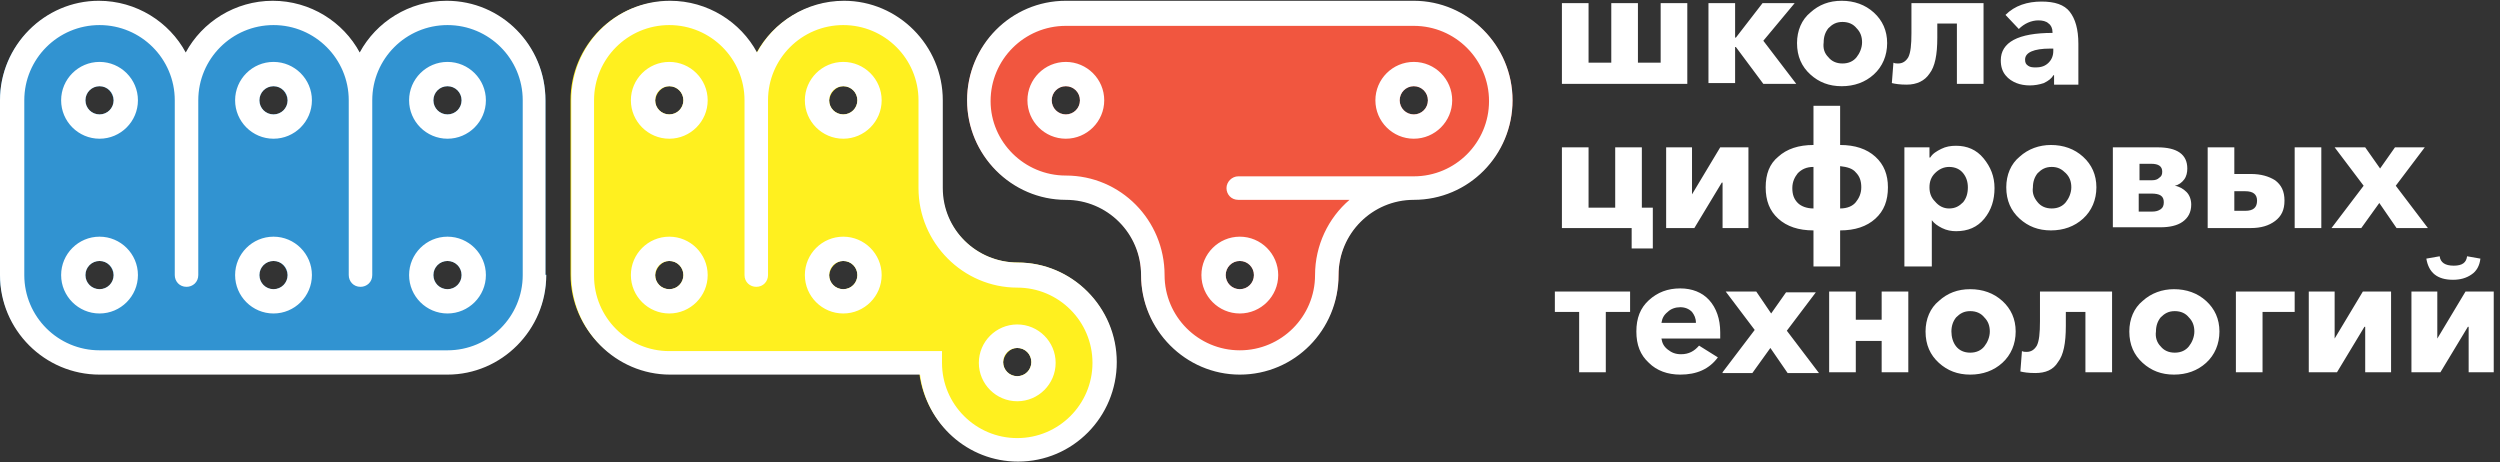
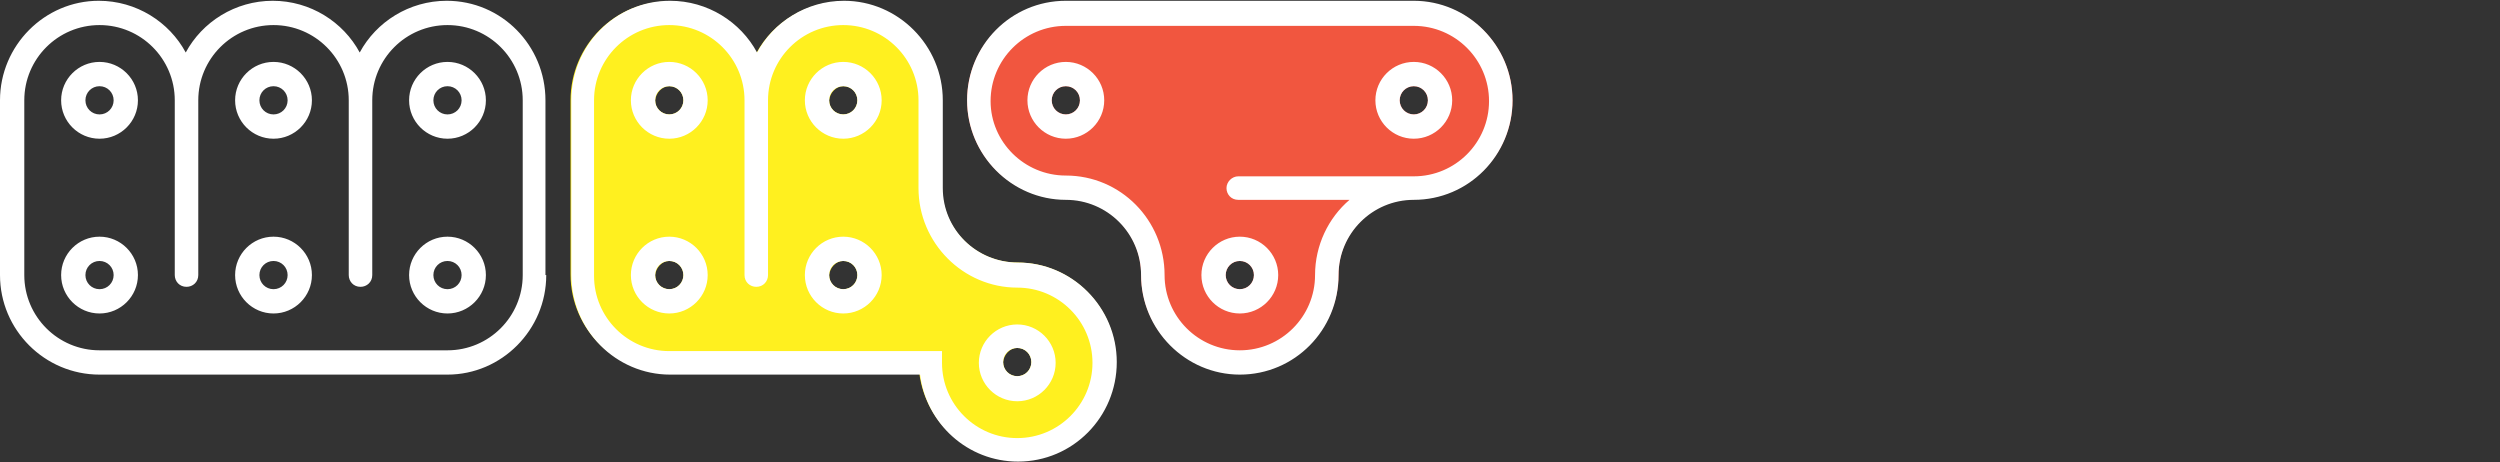
<svg xmlns="http://www.w3.org/2000/svg" width="319" height="59" viewBox="0 0 319 59" fill="none">
  <rect x="0" y="0" width="319" height="59" fill="#333333" stroke="none" />
  <g clip-path="url(#clip0_461_2)">
    <path fill-rule="evenodd" clip-rule="evenodd" d="M72.8 12.8V35C72.8 42 78.5 47.6 85.4 47.6H117.3C118.1 53.9 123.4 58.7 129.8 58.7C136.8 58.7 142.4 53 142.4 46.1C142.4 39.1 136.7 33.5 129.8 33.5C124.5 33.5 120.2 29.2 120.2 23.9V12.8C120.2 5.8 114.5 0.2 107.6 0.2C102.8 0.2 98.6 2.9 96.5 6.8C94.4 2.9 90.2 0.2 85.4 0.2C78.5 0.1 72.8 5.8 72.8 12.8ZM129.8 44.4C130.8 44.4 131.6 45.2 131.6 46.2C131.6 47.2 130.8 48 129.8 48C128.8 48 128 47.2 128 46.2C128.1 45.2 128.9 44.4 129.8 44.4ZM85.4 11C86.4 11 87.2 11.8 87.2 12.8C87.2 13.8 86.4 14.6 85.4 14.6C84.4 14.6 83.6 13.8 83.6 12.8C83.7 11.8 84.5 11 85.4 11ZM107.6 11C108.6 11 109.4 11.8 109.4 12.8C109.4 13.8 108.6 14.6 107.6 14.6C106.6 14.6 105.8 13.8 105.8 12.8C105.9 11.8 106.7 11 107.6 11ZM107.6 33.3C108.6 33.3 109.4 34.1 109.4 35.1C109.4 36.1 108.6 36.9 107.6 36.9C106.6 36.9 105.8 36.1 105.8 35.1C105.9 34.1 106.7 33.3 107.6 33.3ZM85.4 33.3C86.4 33.3 87.2 34.1 87.2 35.1C87.2 36.1 86.4 36.9 85.4 36.9C84.4 36.9 83.6 36.1 83.6 35.1C83.7 34.1 84.5 33.3 85.4 33.3Z" fill="#FFF01F" />
    <path fill-rule="evenodd" clip-rule="evenodd" d="M145.6 35C145.6 29.7 141.3 25.4 136 25.4C129 25.4 123.4 19.7 123.4 12.8C123.4 5.8 129.1 0.2 136 0.2H180.4C187.4 0.2 193 5.9 193 12.8C193 19.8 187.3 25.4 180.4 25.4C175.1 25.4 170.8 29.7 170.8 35C170.8 42 165.1 47.6 158.2 47.6C151.2 47.6 145.6 42 145.6 35ZM180.4 11C179.4 11 178.6 11.8 178.6 12.8C178.6 13.8 179.4 14.6 180.4 14.6C181.4 14.6 182.2 13.8 182.2 12.8C182.2 11.8 181.4 11 180.4 11ZM158.2 33.3C157.2 33.3 156.4 34.1 156.4 35.1C156.4 36.1 157.2 36.9 158.2 36.9C159.2 36.9 160 36.1 160 35.1C160 34.1 159.2 33.3 158.2 33.3ZM136 11C135 11 134.2 11.8 134.2 12.8C134.2 13.8 135 14.6 136 14.6C137 14.6 137.8 13.8 137.8 12.8C137.8 11.8 137 11 136 11Z" fill="#F1563F" />
-     <path fill-rule="evenodd" clip-rule="evenodd" d="M69.7 35C69.7 42 64 47.6 57.1 47.6H12.7C5.7 47.6 0 42 0 35V12.8C0 5.8 5.7 0.2 12.6 0.2C17.4 0.2 21.6 2.9 23.7 6.8C25.8 2.9 30 0.2 34.8 0.2C39.6 0.2 43.8 2.9 45.9 6.8C48 2.9 52.2 0.2 57 0.2C64 0.2 69.6 5.9 69.6 12.8V35H69.7ZM12.7 11C11.7 11 10.9 11.8 10.9 12.8C10.9 13.8 11.7 14.6 12.7 14.6C13.7 14.6 14.5 13.8 14.5 12.8C14.4 11.8 13.7 11 12.7 11ZM57.1 33.3C56.1 33.3 55.3 34.1 55.3 35.1C55.3 36.1 56.1 36.9 57.1 36.9C58.1 36.9 58.9 36.1 58.9 35.1C58.9 34.1 58.1 33.3 57.1 33.3ZM34.9 33.3C33.9 33.3 33.1 34.1 33.1 35.1C33.1 36.1 33.9 36.9 34.9 36.9C35.9 36.9 36.7 36.1 36.7 35.1C36.6 34.1 35.9 33.3 34.9 33.3ZM12.7 33.3C11.7 33.3 10.9 34.1 10.9 35.1C10.9 36.1 11.7 36.9 12.7 36.9C13.7 36.9 14.5 36.1 14.5 35.1C14.4 34.1 13.7 33.3 12.7 33.3ZM57.1 11C56.1 11 55.3 11.8 55.3 12.8C55.3 13.8 56.1 14.6 57.1 14.6C58.1 14.6 58.9 13.8 58.9 12.8C58.9 11.8 58.1 11 57.1 11ZM34.9 11C33.9 11 33.1 11.8 33.1 12.8C33.1 13.8 33.9 14.6 34.9 14.6C35.9 14.6 36.7 13.8 36.7 12.8C36.6 11.8 35.9 11 34.9 11Z" fill="#3193D1" />
    <path fill-rule="evenodd" clip-rule="evenodd" d="M25.3 12.8V35.1C25.3 36 24.6 36.6 23.8 36.6C22.9 36.6 22.3 35.9 22.3 35.1V12.8C22.3 7.5 18 3.2 12.7 3.2C7.4 3.2 3.1 7.5 3.1 12.8V35.1C3.1 40.4 7.4 44.7 12.7 44.7H57.1C62.4 44.7 66.7 40.4 66.7 35.1V12.8C66.7 7.5 62.4 3.2 57.1 3.2C51.8 3.2 47.5 7.5 47.5 12.8V35.1C47.5 36 46.8 36.6 46 36.6C45.1 36.6 44.5 35.9 44.5 35.1V12.8C44.5 7.5 40.2 3.2 34.9 3.2C29.6 3.2 25.3 7.5 25.3 12.8ZM117.2 12.8V24C117.2 31 122.9 36.7 129.8 36.7C135.1 36.7 139.4 41 139.4 46.3C139.4 51.6 135.1 55.9 129.8 55.9C124.5 55.9 120.2 51.6 120.2 46.3V44.8H85.4C80.1 44.8 75.8 40.5 75.8 35.2V12.8C75.8 7.5 80.1 3.2 85.4 3.2C90.7 3.2 95 7.5 95 12.8V35.1C95 36 95.7 36.6 96.5 36.6C97.4 36.6 98 35.9 98 35.1V12.8C98 7.5 102.3 3.2 107.6 3.2C112.9 3.2 117.2 7.5 117.2 12.8ZM120.3 24V12.8C120.3 5.8 114.6 0.1 107.7 0.1C102.9 0.1 98.7 2.8 96.6 6.7C94.5 2.8 90.3 0.1 85.5 0.1C78.5 0.1 72.9 5.8 72.9 12.8V35.1C72.9 42.1 78.6 47.8 85.5 47.8H117.4C118.2 54.1 123.5 58.9 129.9 58.9C136.9 58.9 142.5 53.2 142.5 46.2C142.5 39.2 136.8 33.5 129.9 33.5C124.6 33.5 120.3 29.3 120.3 24ZM129.8 41.4C127.1 41.4 124.9 43.6 124.9 46.3C124.9 49 127.1 51.2 129.8 51.2C132.5 51.2 134.7 49 134.7 46.3C134.7 43.6 132.5 41.4 129.8 41.4ZM129.8 44.4C128.8 44.4 128 45.2 128 46.2C128 47.2 128.8 48 129.8 48C130.8 48 131.6 47.2 131.6 46.2C131.6 45.2 130.8 44.4 129.8 44.4ZM107.6 30.2C104.9 30.2 102.7 32.4 102.7 35.1C102.7 37.8 104.9 40 107.6 40C110.3 40 112.5 37.8 112.5 35.1C112.5 32.4 110.3 30.2 107.6 30.2ZM107.6 33.3C106.6 33.3 105.8 34.1 105.8 35.1C105.8 36.1 106.6 36.9 107.6 36.9C108.6 36.9 109.4 36.1 109.4 35.1C109.4 34.1 108.6 33.3 107.6 33.3ZM107.6 7.9C104.9 7.9 102.7 10.1 102.7 12.8C102.7 15.5 104.9 17.7 107.6 17.7C110.3 17.7 112.5 15.5 112.5 12.8C112.5 10.1 110.3 7.9 107.6 7.9ZM107.6 11C106.6 11 105.8 11.8 105.8 12.8C105.8 13.8 106.6 14.6 107.6 14.6C108.6 14.6 109.4 13.8 109.4 12.8C109.4 11.8 108.6 11 107.6 11ZM85.4 30.2C82.7 30.2 80.5 32.4 80.5 35.1C80.5 37.8 82.7 40 85.4 40C88.1 40 90.3 37.8 90.3 35.1C90.3 32.4 88.1 30.2 85.4 30.2ZM85.4 33.3C84.4 33.3 83.6 34.1 83.6 35.1C83.6 36.1 84.4 36.9 85.4 36.9C86.4 36.9 87.2 36.1 87.2 35.1C87.2 34.1 86.4 33.3 85.4 33.3ZM85.4 7.9C82.7 7.9 80.5 10.1 80.5 12.8C80.5 15.5 82.7 17.7 85.4 17.7C88.1 17.7 90.3 15.5 90.3 12.8C90.3 10.1 88.1 7.9 85.4 7.9ZM85.4 11C84.4 11 83.6 11.8 83.6 12.8C83.6 13.8 84.4 14.6 85.4 14.6C86.4 14.6 87.2 13.8 87.2 12.8C87.2 11.8 86.4 11 85.4 11ZM145.6 35.1C145.6 42.1 151.3 47.8 158.2 47.8C165.2 47.8 170.8 42.1 170.8 35.1C170.8 29.8 175.1 25.5 180.4 25.5C187.4 25.5 193 19.8 193 12.8C193 5.8 187.3 0.1 180.4 0.1H136C129 0.1 123.4 5.8 123.4 12.8C123.4 19.8 129.1 25.5 136 25.5C141.3 25.5 145.6 29.8 145.6 35.1ZM136 22.4C143 22.4 148.6 28.1 148.6 35.1C148.6 40.4 152.9 44.7 158.2 44.7C163.5 44.7 167.8 40.4 167.8 35.1C167.8 31.3 169.5 27.8 172.2 25.5H158.3H158C157.1 25.5 156.5 24.8 156.5 24C156.5 23.2 157.2 22.5 158 22.5H158.2H180.4C185.7 22.5 190 18.2 190 12.9C190 7.6 185.7 3.3 180.4 3.3H136C130.7 3.3 126.4 7.6 126.4 12.9C126.4 18.1 130.7 22.4 136 22.4ZM180.4 7.9C183.1 7.9 185.3 10.1 185.3 12.8C185.3 15.5 183.1 17.7 180.4 17.7C177.7 17.7 175.5 15.5 175.5 12.8C175.5 10.1 177.7 7.9 180.4 7.9ZM180.4 11C181.4 11 182.2 11.8 182.2 12.8C182.2 13.8 181.4 14.6 180.4 14.6C179.4 14.6 178.6 13.8 178.6 12.8C178.6 11.8 179.4 11 180.4 11ZM158.2 30.2C160.9 30.2 163.1 32.4 163.1 35.1C163.1 37.8 160.9 40 158.2 40C155.5 40 153.3 37.8 153.3 35.1C153.3 32.4 155.5 30.2 158.2 30.2ZM158.2 33.3C159.2 33.3 160 34.1 160 35.1C160 36.1 159.2 36.9 158.2 36.9C157.2 36.9 156.4 36.1 156.4 35.1C156.4 34.1 157.2 33.3 158.2 33.3ZM136 7.9C133.3 7.9 131.1 10.1 131.1 12.8C131.1 15.5 133.3 17.7 136 17.7C138.7 17.7 140.9 15.5 140.9 12.8C140.9 10.1 138.7 7.9 136 7.9ZM136 11C135 11 134.2 11.8 134.2 12.8C134.2 13.8 135 14.6 136 14.6C137 14.6 137.8 13.8 137.8 12.8C137.8 11.8 137 11 136 11ZM69.7 35.1C69.7 42.1 64 47.8 57.1 47.8H12.7C5.7 47.8 0 42.1 0 35.1V12.8C0 5.8 5.7 0.1 12.6 0.1C17.4 0.1 21.6 2.8 23.7 6.7C25.8 2.8 30 0.1 34.8 0.1C39.6 0.1 43.8 2.8 45.9 6.7C48 2.8 52.2 0.1 57 0.1C64 0.1 69.6 5.8 69.6 12.8V35.1H69.7ZM57.1 30.2C59.8 30.2 62 32.4 62 35.1C62 37.8 59.8 40 57.1 40C54.4 40 52.2 37.8 52.2 35.1C52.2 32.4 54.4 30.2 57.1 30.2ZM57.1 33.3C58.1 33.3 58.9 34.1 58.9 35.1C58.9 36.1 58.1 36.9 57.1 36.9C56.1 36.9 55.3 36.1 55.3 35.1C55.3 34.1 56.1 33.3 57.1 33.3ZM57.1 7.9C59.8 7.9 62 10.1 62 12.8C62 15.5 59.8 17.7 57.1 17.7C54.4 17.7 52.2 15.5 52.2 12.8C52.2 10.1 54.4 7.9 57.1 7.9ZM57.1 11C58.1 11 58.9 11.8 58.9 12.8C58.9 13.8 58.1 14.6 57.1 14.6C56.1 14.6 55.3 13.8 55.3 12.8C55.3 11.8 56.1 11 57.1 11ZM34.9 30.2C37.6 30.2 39.8 32.4 39.8 35.1C39.8 37.8 37.6 40 34.9 40C32.2 40 30 37.8 30 35.1C30 32.4 32.2 30.2 34.9 30.2ZM34.9 33.3C35.9 33.3 36.7 34.1 36.7 35.1C36.7 36.1 35.9 36.9 34.9 36.9C33.9 36.9 33.1 36.1 33.1 35.1C33.1 34.1 33.9 33.3 34.9 33.3ZM34.9 7.9C37.6 7.9 39.8 10.1 39.8 12.8C39.8 15.5 37.6 17.7 34.9 17.7C32.2 17.7 30 15.5 30 12.8C30 10.1 32.2 7.9 34.9 7.9ZM34.9 11C35.9 11 36.7 11.8 36.7 12.8C36.7 13.8 35.9 14.6 34.9 14.6C33.9 14.6 33.1 13.8 33.1 12.8C33.1 11.8 33.9 11 34.9 11ZM12.7 30.2C15.4 30.2 17.6 32.4 17.6 35.1C17.6 37.8 15.4 40 12.7 40C10 40 7.8 37.8 7.8 35.1C7.8 32.4 10 30.2 12.7 30.2ZM12.7 33.3C13.7 33.3 14.5 34.1 14.5 35.1C14.5 36.1 13.7 36.9 12.7 36.9C11.7 36.9 10.9 36.1 10.9 35.1C10.9 34.1 11.7 33.3 12.7 33.3ZM12.7 7.9C15.4 7.9 17.6 10.1 17.6 12.8C17.6 15.5 15.4 17.7 12.7 17.7C10 17.7 7.8 15.5 7.8 12.8C7.8 10.1 10 7.9 12.7 7.9ZM12.7 11C13.7 11 14.5 11.8 14.5 12.8C14.5 13.8 13.7 14.6 12.7 14.6C11.7 14.6 10.9 13.8 10.9 12.8C10.9 11.8 11.7 11 12.7 11Z" fill="white" />
-     <path fill-rule="evenodd" clip-rule="evenodd" d="M199.3 10.7V0.4H202.7V8H205.6V0.4H209V8H211.9V0.4H215.3V10.7H199.3ZM218 10.7V0.4H221.4V4.8H221.5L224.9 0.4H229L225 5.2L229.2 10.7H225L221.5 6H221.4V10.6H218V10.7ZM235 11C233.4 11 232.1 10.5 231 9.5C229.9 8.5 229.3 7.2 229.3 5.5C229.3 3.9 229.9 2.5 231 1.6C232.1 0.6 233.4 0.1 235 0.1C236.6 0.1 238 0.6 239.1 1.6C240.2 2.6 240.8 3.9 240.8 5.5C240.8 7.1 240.2 8.5 239.1 9.5C238 10.5 236.6 11 235 11ZM233.3 7.3C233.7 7.8 234.3 8.1 235.1 8.1C235.9 8.1 236.5 7.8 236.9 7.3C237.3 6.8 237.6 6.1 237.6 5.4C237.6 4.7 237.4 4.1 236.9 3.6C236.5 3.1 235.9 2.8 235.1 2.8C234.3 2.8 233.8 3.1 233.3 3.6C232.9 4.1 232.7 4.7 232.7 5.4C232.6 6.2 232.8 6.8 233.3 7.3ZM243.3 10.8C242.4 10.8 241.8 10.7 241.4 10.6L241.6 8C241.8 8.1 242 8.1 242.2 8.1C242.8 8.1 243.2 7.8 243.5 7.3C243.8 6.7 243.9 5.7 243.9 4.2V0.4H253.1V10.7H249.7V3H247.2V4.8C247.2 7 246.9 8.5 246.2 9.4C245.6 10.3 244.6 10.8 243.3 10.8ZM259 10.9C258.4 10.9 257.8 10.8 257.3 10.6C256.8 10.4 256.3 10.1 255.9 9.6C255.5 9.1 255.3 8.5 255.3 7.7C255.3 5.4 257.5 4.2 261.9 4.2V4.1C261.9 3.6 261.7 3.2 261.4 3C261.1 2.7 260.6 2.6 260.1 2.6C259.2 2.6 258.3 3 257.6 3.7L255.9 1.9C257.1 0.7 258.7 0.2 260.5 0.2C262.2 0.2 263.4 0.6 264.1 1.5C264.8 2.4 265.2 3.7 265.2 5.6V10.8H262.1V9.6H262C261.8 10 261.4 10.3 260.8 10.6C260.2 10.8 259.6 10.9 259 10.9ZM259.8 8.6C260.5 8.6 261 8.4 261.4 8C261.8 7.6 262 7.1 262 6.5V6.2H261.6C259.5 6.2 258.4 6.7 258.4 7.6C258.4 8 258.5 8.2 258.8 8.4C259.1 8.6 259.4 8.6 259.8 8.6ZM208.2 31.7V29.1H199.3V18.8H202.7V26.5H206.1V18.8H209.5V26.5H210.9V31.7H208.2ZM212.6 29.1V18.8H215.9V24.8L219.5 18.8H223.1V29.1H219.8V23.3H219.7L216.2 29.1H212.6ZM231.4 34V29.4C229.5 29.4 228 28.9 226.9 27.9C225.8 26.9 225.3 25.6 225.3 23.9C225.3 22.2 225.8 20.9 226.9 20C228 19 229.5 18.5 231.4 18.5V13.5H234.8V18.5C236.7 18.5 238.2 19 239.3 20C240.4 21 240.9 22.3 240.9 23.9C240.9 25.6 240.4 26.9 239.3 27.9C238.2 28.9 236.7 29.4 234.8 29.4V34H231.4ZM231.4 26.6V21.3C230.5 21.3 229.9 21.6 229.4 22.1C229 22.6 228.7 23.2 228.7 24C228.7 24.8 228.9 25.4 229.4 25.9C229.8 26.3 230.5 26.6 231.4 26.6ZM234.8 26.6C235.7 26.6 236.4 26.3 236.8 25.8C237.2 25.3 237.5 24.7 237.5 23.9C237.5 23.1 237.3 22.5 236.8 22C236.4 21.5 235.7 21.3 234.8 21.2V26.6ZM243 34V18.8H246.2V20.1H246.3C246.6 19.6 247.1 19.3 247.7 19C248.3 18.7 248.9 18.6 249.6 18.6C251 18.6 252.2 19.1 253.1 20.2C254 21.3 254.5 22.5 254.5 24C254.5 25.5 254.1 26.8 253.2 27.9C252.3 29 251.1 29.5 249.6 29.5C249 29.5 248.4 29.4 247.8 29.1C247.2 28.8 246.8 28.5 246.5 28.1V34H243ZM248.7 26.6C249.5 26.6 250 26.3 250.5 25.8C250.9 25.3 251.1 24.7 251.1 23.9C251.1 23.2 250.9 22.6 250.5 22.1C250.1 21.6 249.5 21.3 248.7 21.3C248 21.3 247.4 21.6 246.9 22.1C246.4 22.6 246.2 23.2 246.2 23.9C246.2 24.6 246.4 25.2 246.9 25.7C247.4 26.3 248 26.6 248.7 26.6ZM261.7 29.4C260.1 29.4 258.8 28.9 257.7 27.9C256.6 26.9 256 25.6 256 23.9C256 22.3 256.6 20.9 257.7 20C258.8 19 260.2 18.5 261.7 18.5C263.3 18.5 264.7 19 265.8 20C266.9 21 267.5 22.3 267.5 23.9C267.5 25.5 266.9 26.9 265.8 27.9C264.7 28.9 263.3 29.4 261.7 29.4ZM260 25.8C260.4 26.3 261 26.6 261.8 26.6C262.6 26.6 263.2 26.3 263.6 25.8C264 25.3 264.3 24.6 264.3 23.9C264.3 23.2 264.1 22.6 263.6 22.1C263.1 21.6 262.6 21.3 261.8 21.3C261 21.3 260.5 21.6 260 22.1C259.6 22.6 259.4 23.2 259.4 23.9C259.3 24.6 259.5 25.2 260 25.8ZM269.6 29.1V18.8H275.3C277.8 18.8 279.1 19.7 279.1 21.5C279.1 22 279 22.5 278.7 22.9C278.4 23.3 278 23.6 277.5 23.7C278.1 23.8 278.6 24.1 279 24.5C279.4 24.9 279.6 25.5 279.6 26.1C279.6 27.1 279.2 27.8 278.5 28.3C277.8 28.8 276.8 29 275.7 29H269.6V29.1ZM272.9 27H274.6C275.1 27 275.4 26.9 275.7 26.7C276 26.5 276.1 26.2 276.1 25.8C276.1 25 275.6 24.7 274.5 24.7H272.9V27ZM272.9 23H274.6C275 23 275.3 22.9 275.5 22.7C275.8 22.5 275.9 22.3 275.9 21.9C275.9 21.2 275.4 20.9 274.5 20.9H273V23H272.9ZM281.7 29.1V18.8H285.1V22.2H287.2C288.5 22.2 289.5 22.5 290.3 23C291.1 23.6 291.5 24.4 291.5 25.6C291.5 26.8 291.1 27.6 290.3 28.2C289.5 28.8 288.5 29.1 287.2 29.1H281.7ZM285.1 26.9H286.5C287.5 26.9 288 26.5 288 25.6C288 24.8 287.5 24.4 286.5 24.4H285.1V26.9ZM292.8 29.1V18.8H296.2V29.1H292.8ZM297.5 29.1L301.6 23.7L297.9 18.8H301.8L303.7 21.5L305.6 18.8H309.4L305.7 23.7L309.8 29.1H305.8L303.6 25.9L301.3 29.1H297.5ZM201.5 47.5V39.8H198.4V37.2H208V39.8H204.9V47.5H201.5ZM214.4 47.8C212.8 47.8 211.4 47.3 210.4 46.3C209.3 45.3 208.8 44 208.8 42.3C208.8 40.6 209.3 39.3 210.4 38.3C211.5 37.3 212.8 36.8 214.4 36.8C215.9 36.8 217.2 37.3 218.1 38.3C219 39.3 219.5 40.7 219.5 42.4C219.5 42.8 219.5 43 219.5 43.2H212C212.1 43.8 212.3 44.2 212.8 44.6C213.3 45 213.8 45.2 214.5 45.2C215.5 45.2 216.2 44.8 216.8 44.1L219.2 45.6C218.1 47.1 216.5 47.8 214.4 47.8ZM212 41.2H216.4C216.4 40.6 216.2 40.2 215.9 39.8C215.5 39.4 215 39.2 214.4 39.2C213.8 39.2 213.2 39.4 212.8 39.8C212.3 40.2 212.1 40.6 212 41.2ZM219.8 47.5L223.9 42.1L220.2 37.2H224.1L226 40L227.9 37.3H231.7L228 42.2L232.1 47.6H228.1L225.9 44.4L223.6 47.6H219.8V47.5ZM233.4 47.5V37.2H236.8V40.8H240.1V37.2H243.5V47.5H240.1V43.5H236.8V47.5H233.4ZM251.4 47.8C249.8 47.8 248.5 47.3 247.4 46.3C246.3 45.3 245.7 44 245.7 42.3C245.7 40.7 246.3 39.3 247.4 38.4C248.5 37.4 249.8 36.9 251.4 36.9C253 36.9 254.4 37.4 255.5 38.4C256.6 39.4 257.2 40.7 257.2 42.3C257.2 43.9 256.6 45.3 255.5 46.3C254.4 47.3 253 47.8 251.4 47.8ZM249.6 44.2C250 44.7 250.6 45 251.4 45C252.2 45 252.8 44.7 253.2 44.2C253.6 43.7 253.9 43 253.9 42.3C253.9 41.6 253.7 41 253.2 40.5C252.8 40 252.2 39.7 251.4 39.7C250.6 39.7 250.1 40 249.6 40.5C249.2 41 249 41.6 249 42.3C249 43 249.2 43.7 249.6 44.2ZM259.7 47.6C258.8 47.6 258.2 47.5 257.8 47.4L258 44.8C258.2 44.9 258.4 44.9 258.6 44.9C259.2 44.9 259.6 44.6 259.9 44.1C260.2 43.5 260.3 42.5 260.3 41V37.2H269.5V47.5H266.1V39.8H263.6V41.6C263.6 43.8 263.3 45.3 262.6 46.2C262 47.2 261 47.6 259.7 47.6ZM277.4 47.8C275.8 47.8 274.5 47.3 273.4 46.3C272.3 45.3 271.7 44 271.7 42.3C271.7 40.7 272.3 39.3 273.4 38.4C274.5 37.4 275.9 36.9 277.4 36.9C279 36.9 280.4 37.4 281.5 38.4C282.6 39.4 283.2 40.7 283.2 42.3C283.2 43.9 282.6 45.3 281.5 46.3C280.4 47.3 279 47.8 277.4 47.8ZM275.7 44.2C276.1 44.7 276.7 45 277.5 45C278.3 45 278.9 44.7 279.3 44.2C279.7 43.7 280 43 280 42.3C280 41.6 279.8 41 279.3 40.5C278.9 40 278.3 39.7 277.5 39.7C276.7 39.7 276.2 40 275.7 40.5C275.3 41 275.1 41.6 275.1 42.3C275 43 275.2 43.7 275.7 44.2ZM285.3 47.5V37.2H292.8V39.8H288.7V47.5H285.3ZM294.6 47.5V37.2H297.9V43.2L301.5 37.2H305.1V47.5H301.8V41.7H301.7L298.2 47.5H294.6ZM313 35.7C311 35.7 309.9 34.8 309.6 33L311.3 32.7C311.4 33.5 312 33.9 313.1 33.9C314.2 33.9 314.7 33.5 314.8 32.7L316.5 33C316.4 33.9 316 34.6 315.4 35C314.7 35.5 313.9 35.7 313 35.7ZM307.7 47.5V37.2H311V43.2L314.6 37.2H318.2V47.5H315V41.7H314.9L311.4 47.5H307.7Z" fill="white" />
  </g>
  <defs>
    <clipPath id="clip0_461_2">
      <rect width="318.3" height="59" fill="white" />
    </clipPath>
  </defs>
</svg>